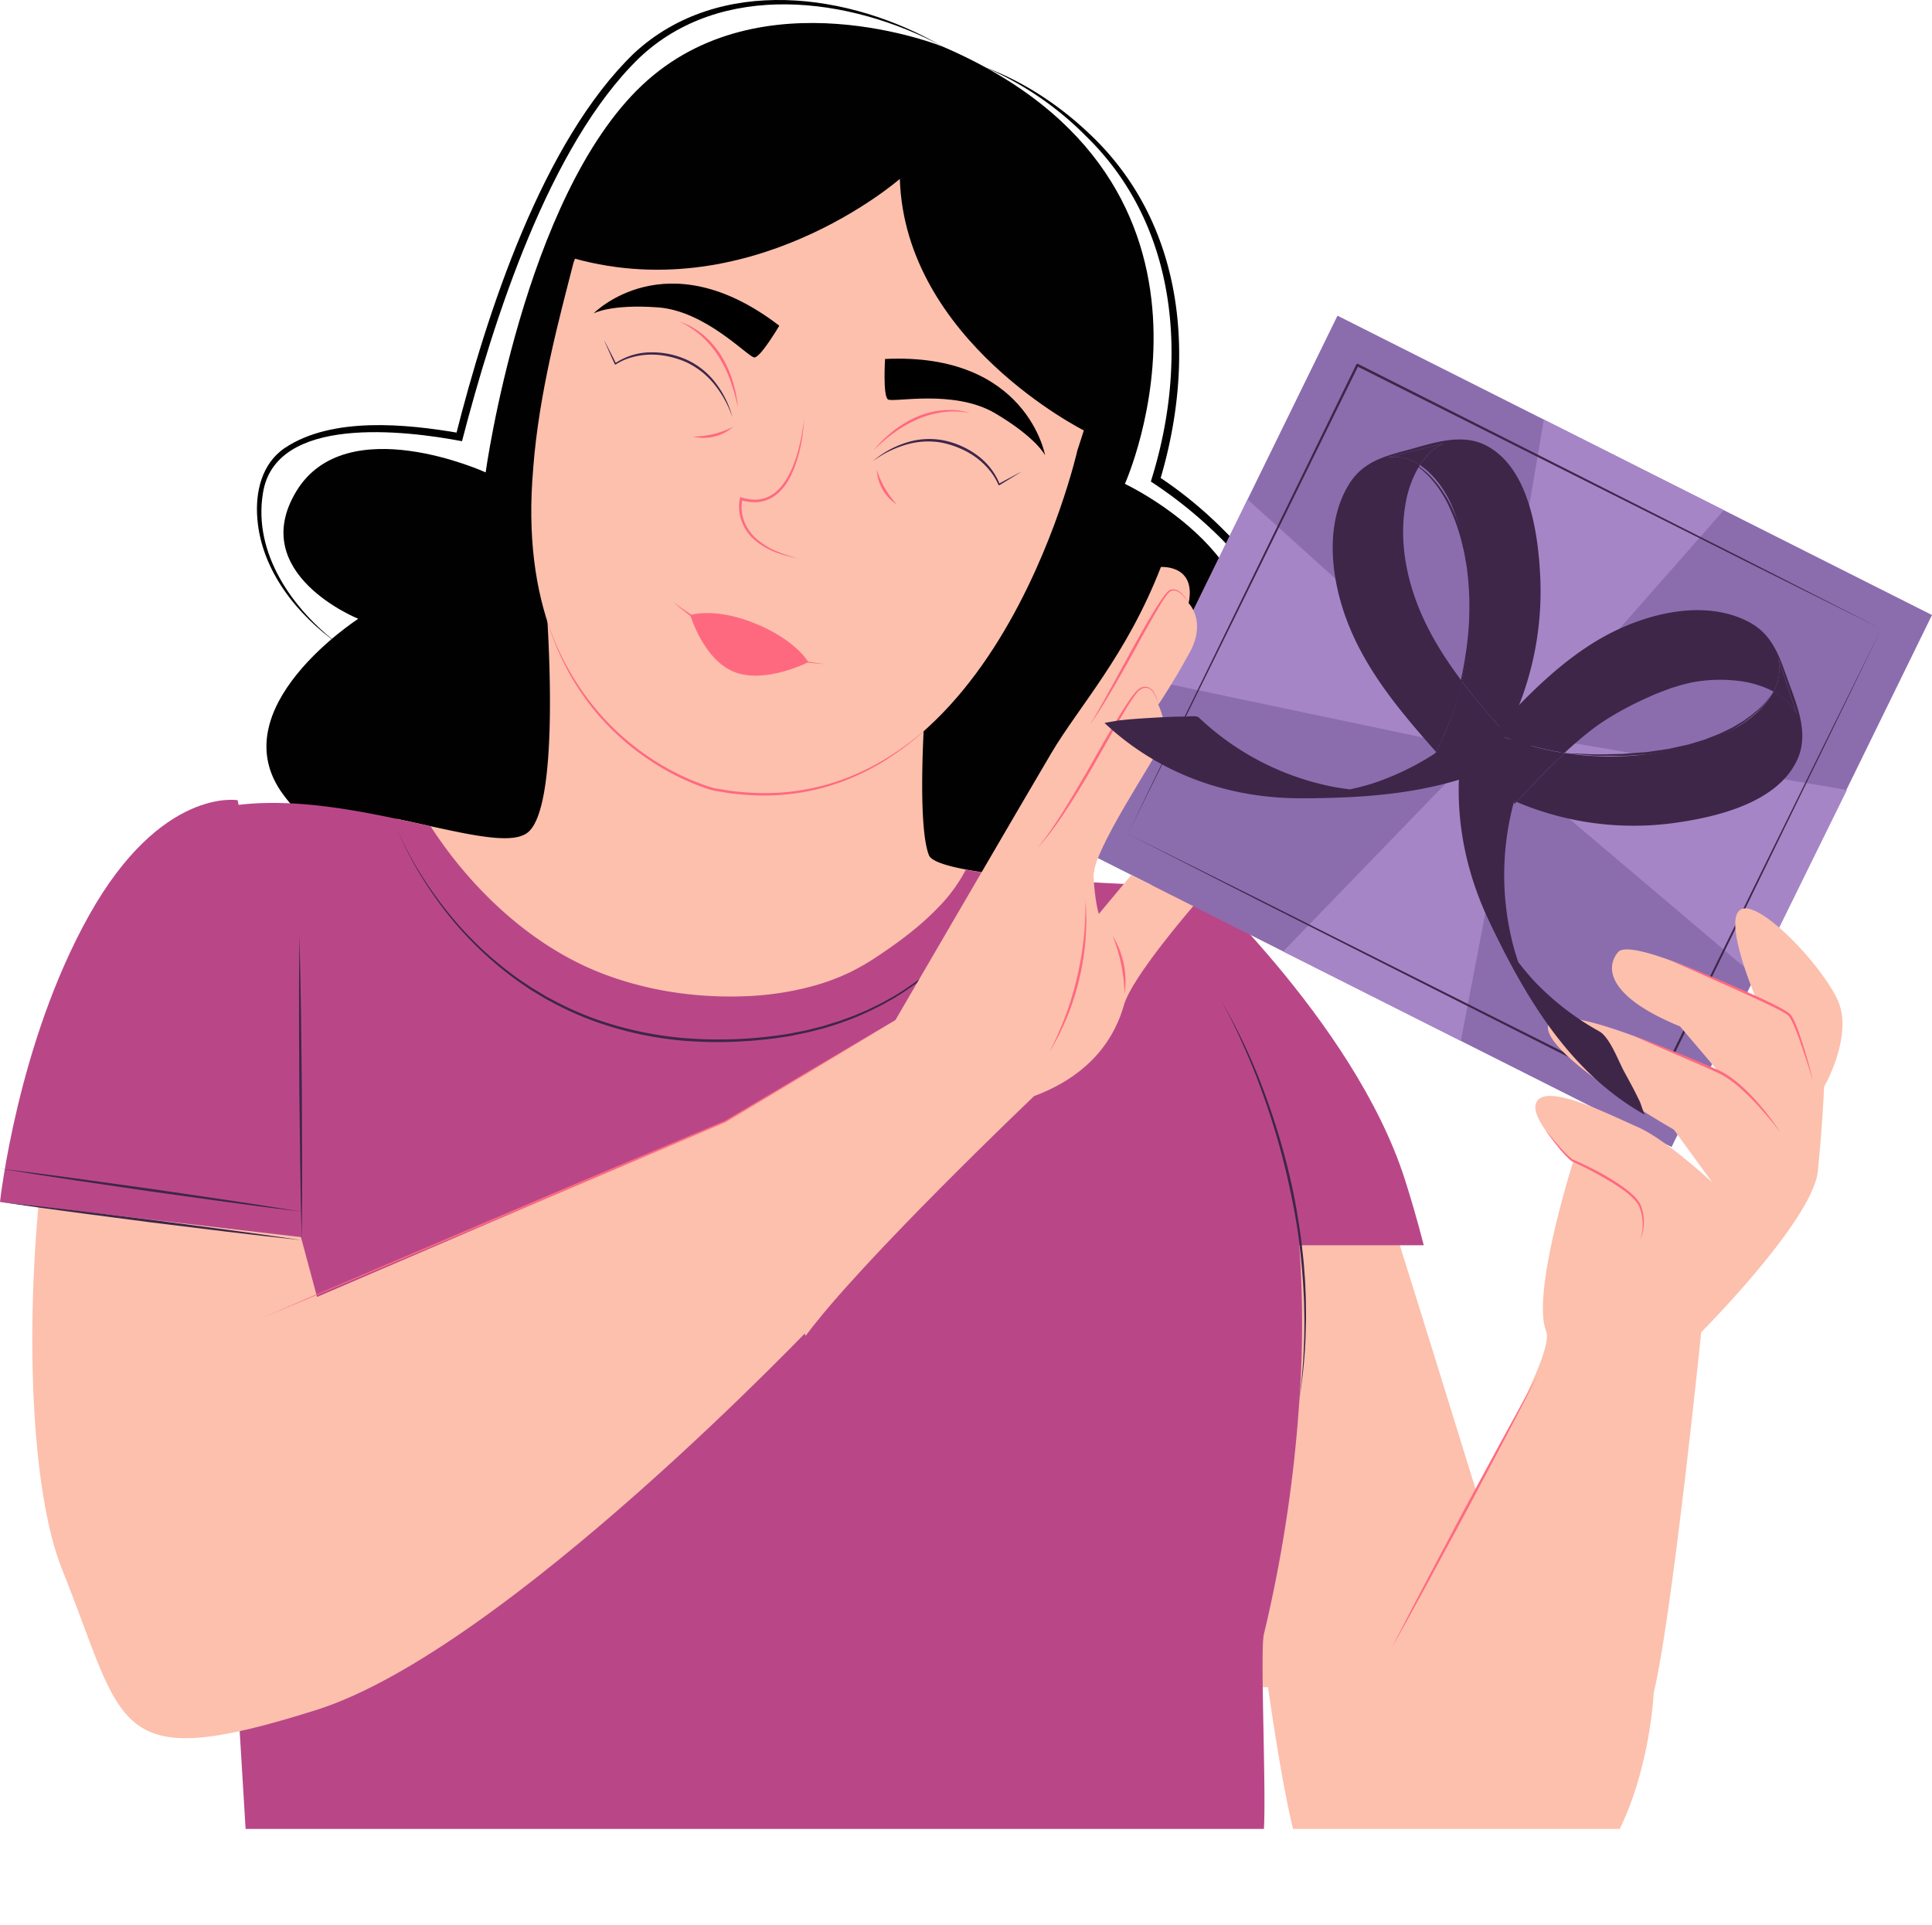
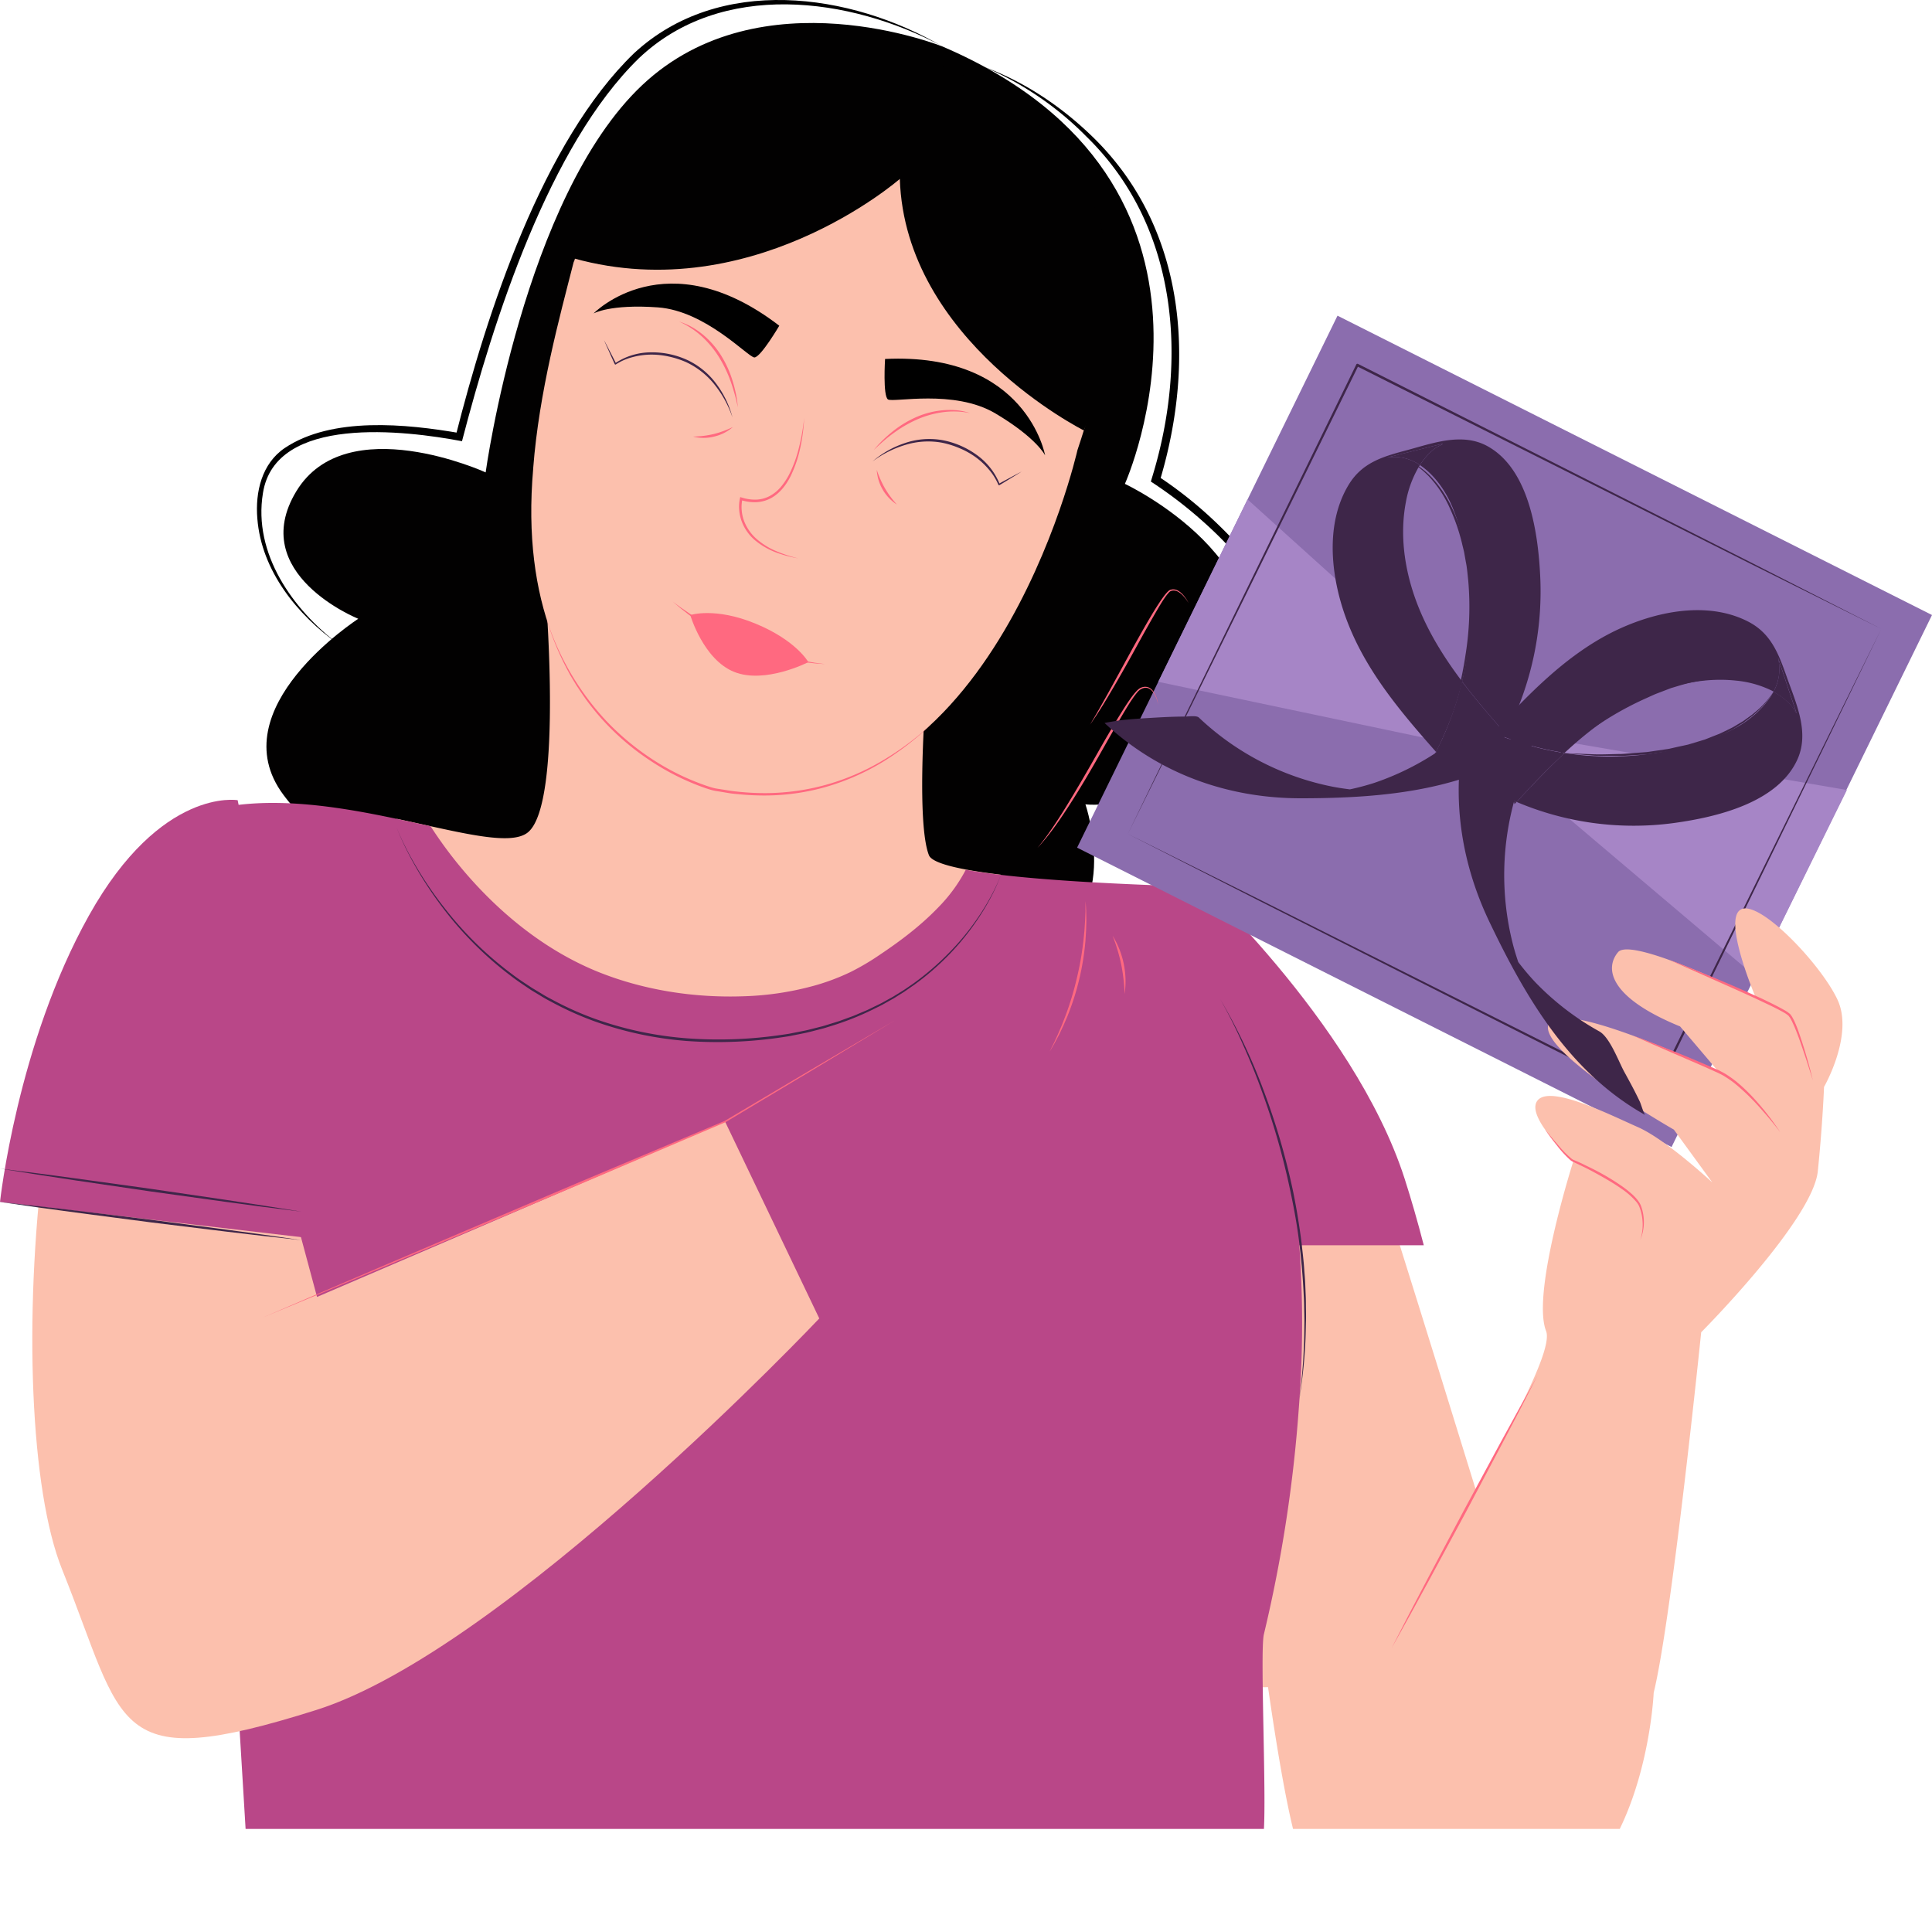
<svg xmlns="http://www.w3.org/2000/svg" viewBox="0 0 891.62 888.34">
  <defs>
    <clipPath id="clip-path" transform="translate(-54.07 -102.14)">
      <rect width="970.24" height="946.21" transform="translate(970.24 946.21) rotate(180)" fill="none" />
    </clipPath>
  </defs>
  <g style="isolation:isolate">
    <g id="Layer_2" data-name="Layer 2">
      <g id="Layer_1-2" data-name="Layer 1">
        <g clip-path="url(#clip-path)">
          <path d="M605.15,512.16s59,52.68,76.94,108,58.42,186.93,58.42,186.93l-21.86,71.77L629.59,881Z" transform="translate(-54.07 -102.14)" fill="#fcc0ad" />
          <path d="M612.86,676.85,601.47,503.31S678.75,573,702.31,646.12c3,9.36,6,19.74,8.84,30.73Z" transform="translate(-54.07 -102.14)" fill="#b94788" />
          <path d="M489.14,123.65s-83.83-33.84-138.65,17.73S278.2,320.15,278.2,320.15s-64.35-29.36-87.39,8.74,28.6,58.83,28.6,58.83S155.14,429.16,184.89,469s90.13,55.94,133.82,9.2l153.51,6.45s13.65,70.91,57.64,57.21S555,473.35,555,473.35s45.72,6.18,71.14-52.51-52.93-95.39-52.93-95.39S635.72,186.5,489.14,123.65Z" transform="translate(-54.07 -102.14)" fill="#020101" />
          <path d="M501.28,538.31a92.9,92.9,0,0,1-25.42,23.47,131.57,131.57,0,0,1-32.3,14.47,197,197,0,0,1-36.3,7.18,267.87,267.87,0,0,1-36.71,1.31c-11.86-.36-23.95-1.13-35.64-3.32a99.39,99.39,0,0,1-39.54-16.83c-11.38-8.14-21-18.57-29.21-30a239.29,239.29,0,0,1-21.64-37.73c-2.62-5.56-5.07-11.19-7.44-16.85,28.71,6.08,52.38,12.77,60.5,6.37,16.92-13.35,7.88-115.73,7.88-115.73l175.43,59s-3.76,52.87,1.88,67.17c1.53,3.89,14.76,6.79,33.19,9A90.64,90.64,0,0,1,501.28,538.31Z" transform="translate(-54.07 -102.14)" fill="#fcc0ad" />
          <path d="M252.79,483.47a195.19,195.19,0,0,0,19.36,25.24c16.13,17.84,35.75,33,58.05,42,21,8.43,44.21,12,66.75,11.23a137.28,137.28,0,0,0,34.11-5.25,102.56,102.56,0,0,0,15.41-5.89,112.63,112.63,0,0,0,13.76-8.12c9.49-6.35,18.71-13.32,26.68-21.59a73.07,73.07,0,0,0,12.88-17.56c26,4.86,76.21,7,111.83,7.95a366.8,366.8,0,0,1,22.68,58.15,498.06,498.06,0,0,1,18.12,92.25A506.9,506.9,0,0,1,653.48,752a645.41,645.41,0,0,1-16.13,104.39c-2,8.24,1.86,86.62-.55,94.76H167.71L139.22,479.89C174,465.41,219.11,476.06,252.79,483.47Z" transform="translate(-54.07 -102.14)" fill="#b94788" />
          <path d="M617.18,563.21a265.64,265.64,0,0,1,20.45,43.27,318.27,318.27,0,0,1,13.31,46c1.58,7.84,2.85,15.73,3.86,23.67.41,4,.93,7.94,1.18,11.93.14,2,.34,4,.43,6l.25,6c.11,2,.08,4,.11,6s.08,4,0,6c-.1,4-.13,8-.43,12-.42,8-1.44,15.91-2.57,23.81.93-7.92,1.76-15.86,2-23.84.23-4,.22-8,.27-12,0-2-.07-4-.1-6s-.06-4-.2-6c-.35-8-1.07-15.9-2-23.81s-2.35-15.76-4-23.56a331.6,331.6,0,0,0-13-46q-4-11.25-8.92-22.18A230.71,230.71,0,0,0,617.18,563.21Z" transform="translate(-54.07 -102.14)" fill="#3e2649" />
          <path d="M516,505.86a78.17,78.17,0,0,1-4.43,10A106.46,106.46,0,0,1,506,525.3a116.47,116.47,0,0,1-13.64,17.12,123,123,0,0,1-16.55,14.36c-1.51,1-3,2.12-4.52,3.12l-4.64,2.92-4.79,2.69c-1.59.91-3.26,1.65-4.89,2.49a131.48,131.48,0,0,1-20.44,8c-.88.27-1.74.56-2.63.8l-2.65.68c-1.78.44-3.54.94-5.33,1.33l-5.38,1.09c-.9.17-1.79.38-2.7.52l-2.71.41a200.32,200.32,0,0,1-43.77,1.76,163.53,163.53,0,0,1-42.84-9.08,146.54,146.54,0,0,1-20-9c-1.62-.85-3.23-1.71-4.78-2.69l-4.7-2.84c-3-2.06-6.1-4.05-9-6.3A161.76,161.76,0,0,1,259,521.86a174.24,174.24,0,0,1-12.23-18.16c-1.84-3.16-3.6-6.36-5.21-9.63s-3.15-6.59-4.44-10c1.33,3.39,2.92,6.68,4.57,9.93s3.45,6.42,5.33,9.55a174.38,174.38,0,0,0,12.44,17.95,161.39,161.39,0,0,0,31.16,30.4c2.88,2.22,5.95,4.17,9,6.19l4.68,2.81c1.54,1,3.15,1.81,4.75,2.66a146.24,146.24,0,0,0,19.89,8.89,163,163,0,0,0,42.56,8.91,199.16,199.16,0,0,0,43.51-1.65l2.7-.4c.9-.13,1.79-.34,2.68-.51l5.35-1.06c1.77-.39,3.53-.88,5.29-1.31l2.64-.67c.88-.24,1.74-.53,2.61-.79,1.74-.55,3.48-1.06,5.21-1.63l5.11-1.87c1.73-.58,3.37-1.37,5.05-2.06l2.51-1.06c.83-.37,1.64-.79,2.46-1.18,1.62-.82,3.29-1.54,4.88-2.43l4.77-2.64,4.64-2.87c1.53-1,3-2.05,4.51-3.07A123.4,123.4,0,0,0,491.92,542a116.68,116.68,0,0,0,13.82-16.89,105.44,105.44,0,0,0,5.66-9.34A77.41,77.41,0,0,0,516,505.86Z" transform="translate(-54.07 -102.14)" fill="#3e2649" />
          <path d="M489.14,123.65c-42.83-25.06-103.2-33.2-142.4,3-42.33,40.8-68,119.94-82.38,176.71l2-1.31c-24.72-4.28-59.07-7.76-80.89,6.86-10.6,7.17-13.66,20.32-12.64,32.53,1.89,24.2,18.52,44.6,37.47,58-21.11-16-39.5-41.83-34.88-69.75,5.73-36.3,65.83-28.87,91.86-23.93,14.56-55.95,40.18-136.33,81.62-176.72,38-36.13,97.34-28.41,140.21-5.46Z" transform="translate(-54.07 -102.14)" />
          <path d="M509,133.32A147.25,147.25,0,0,1,555.29,165c42.53,41.33,47.25,103.38,30.31,158l-.4,1.39a200.48,200.48,0,0,1,24.15,18.5c35.65,31.65,55.36,72.75,16.24,111.37-18,16.51-42.92,23.5-66.84,23.52,19.42.84,39.37-3.23,56.36-13.11,20.94-12.32,37.32-36.7,35-62.14-3-25.3-20.29-46-38.28-62.46a189.85,189.85,0,0,0-23.35-18.17l.83,2.21c16.94-56.3,11.85-118.68-32.71-160.46-13.77-13-29.89-23.69-47.54-30.34Z" transform="translate(-54.07 -102.14)" />
          <path d="M319.24,222.12c.52-2.06.93-4.12,1.55-6.17C341,149.7,410.39,112.64,475.7,133.17c63.86,20.07,100.07,87.75,82.74,152.67l.11.06s-2.39,9.5-7.24,24h0S510.62,490.6,383.86,466.55c0,0-94.74-22.58-83.71-148.21l0-.19c2.7-35.12,12.14-69.51,18.63-94.92C318.91,222.82,319.12,222.51,319.24,222.12Z" transform="translate(-54.07 -102.14)" fill="#fcc0ad" />
          <path d="M427.13,407.72S421.7,397.8,402.87,390,372.63,386,372.63,386s6,20.55,20.3,26.25S427.13,407.72,427.13,407.72Z" transform="translate(-54.07 -102.14)" fill="#ff6980" />
          <path d="M305.85,386.35a124.24,124.24,0,0,0,27.84,48.3,119,119,0,0,0,21.48,17.93,111.52,111.52,0,0,0,25.11,12.27c1.11.37,2.22.72,3.33,1s2.29.39,3.43.59c2.3.34,4.59.81,6.93,1a116.76,116.76,0,0,0,14,.73,105.73,105.73,0,0,0,27.67-3.94,108.53,108.53,0,0,0,25.71-11.06,132,132,0,0,0,22.53-16.77,132,132,0,0,1-22.23,17.27,108.49,108.49,0,0,1-25.76,11.45A103,103,0,0,1,408,469.26a118.89,118.89,0,0,1-14.12-.69c-2.36-.15-4.68-.62-7-1-1.17-.2-2.32-.32-3.52-.59s-2.28-.66-3.41-1a112.16,112.16,0,0,1-25.32-12.5A115.67,115.67,0,0,1,333,435.27a114.22,114.22,0,0,1-8.93-10.94l-1-1.43-1-1.47-1.95-2.94-1.82-3-.91-1.51-.84-1.55A130.37,130.37,0,0,1,305.85,386.35Z" transform="translate(-54.07 -102.14)" fill="#ff6980" />
          <path d="M392.11,294.77a49.91,49.91,0,0,0-8.17-15,36.5,36.5,0,0,0-13.16-10.47,41.11,41.11,0,0,0-8-2.6,36.68,36.68,0,0,0-8.42-.9,33.86,33.86,0,0,0-8.37,1.16,26,26,0,0,0-7.72,3.37h0a.35.35,0,0,1-.47-.09l0,0c-.86-1.83-1.68-3.68-2.5-5.53s-1.66-3.69-2.46-5.55c1,1.79,1.88,3.59,2.81,5.38s1.86,3.6,2.76,5.41l-.51-.13a29.89,29.89,0,0,1,16.49-5.07,38.89,38.89,0,0,1,16.95,3.57,35.27,35.27,0,0,1,13.33,11A45,45,0,0,1,392.11,294.77Z" transform="translate(-54.07 -102.14)" fill="#3e2649" />
          <path d="M413.71,252.46s-8.64,14.71-11.51,14.64S379.79,245.6,357.7,244s-29.7,2.8-29.7,2.8S361.46,212.32,413.71,252.46Z" transform="translate(-54.07 -102.14)" />
          <path d="M394.6,290.14c-.45-2.05-.91-4.1-1.49-6.11s-1.17-4-1.89-6a58.64,58.64,0,0,0-5.41-11.19,45.47,45.47,0,0,0-7.93-9.51,37,37,0,0,0-4.94-3.79,35.63,35.63,0,0,0-5.52-3,30.33,30.33,0,0,1,5.82,2.46,36,36,0,0,1,5.24,3.59,40.19,40.19,0,0,1,8.35,9.57,49.4,49.4,0,0,1,5.26,11.53c.63,2,1.16,4.07,1.59,6.13S394.41,288.05,394.6,290.14Z" transform="translate(-54.07 -102.14)" fill="#ff6980" />
          <path d="M456.76,315.09a44,44,0,0,1,14.95-8.47,34.63,34.63,0,0,1,17.2-1.36,39.21,39.21,0,0,1,15.91,6.83,30.55,30.55,0,0,1,10.65,13.56l-.5-.19c1.75-1,3.52-1.93,5.29-2.88s3.53-1.9,5.31-2.82c-1.69,1.07-3.4,2.12-5.11,3.16s-3.42,2.11-5.15,3.13a.34.34,0,0,1-.46-.12l0,0v0a26.84,26.84,0,0,0-4.45-7.15,35.09,35.09,0,0,0-6.19-5.74,37.35,37.35,0,0,0-7.4-4.09,41,41,0,0,0-8.07-2.51,35.81,35.81,0,0,0-16.76,1A48.63,48.63,0,0,0,456.76,315.09Z" transform="translate(-54.07 -102.14)" fill="#3e2649" />
          <path d="M462.53,267.81s-1.07,17.08,1.34,18.67,30.47-4.88,49.58,6.46,22.94,19.35,22.94,19.35S528,264.66,462.53,267.81Z" transform="translate(-54.07 -102.14)" />
          <path d="M457.29,309.84a61.57,61.57,0,0,1,4.24-4.61c1.51-1.46,3.08-2.84,4.73-4.15a48.31,48.31,0,0,1,10.8-6.5,39,39,0,0,1,12.23-3.1,35.94,35.94,0,0,1,6.31,0,29.71,29.71,0,0,1,6.14,1.31,35.94,35.94,0,0,0-6.18-.73,36.46,36.46,0,0,0-6.18.29,44.68,44.68,0,0,0-11.85,3.28,57.06,57.06,0,0,0-10.72,6.14c-1.69,1.19-3.31,2.48-4.89,3.84S458.81,308.41,457.29,309.84Z" transform="translate(-54.07 -102.14)" fill="#ff6980" />
          <path d="M425.19,295a83,83,0,0,1-1.76,13.66,57.29,57.29,0,0,1-4.42,13.1c-2.06,4.12-5,8.06-9.23,10.34a15.83,15.83,0,0,1-6.84,1.81,21.33,21.33,0,0,1-7-1l.76-.41a17,17,0,0,0-.33,5.1,18.18,18.18,0,0,0,1.1,5,21.15,21.15,0,0,0,5.93,8.41,33.5,33.5,0,0,0,8.94,5.5,62.14,62.14,0,0,0,10.1,3.31,56.16,56.16,0,0,1-10.32-2.76,34.06,34.06,0,0,1-9.32-5.34,21,21,0,0,1-6.35-8.74,20,20,0,0,1-1.23-5.33,18,18,0,0,1,.33-5.51l.14-.6.61.19a20.28,20.28,0,0,0,6.58,1,14.54,14.54,0,0,0,6.36-1.64,18,18,0,0,0,5.16-4.19,31.33,31.33,0,0,0,3.76-5.6,56.61,56.61,0,0,0,4.67-12.81A91.12,91.12,0,0,0,425.19,295Z" transform="translate(-54.07 -102.14)" fill="#ff6980" />
          <g style="mix-blend-mode:multiply">
            <path d="M434.91,408.64c-1.61-.11-3.21-.22-4.82-.35l-4.81-.57-4.77-.79-4.75-1A119,119,0,0,1,380,391.29L376,388.66l-4-2.79-3.82-3q-1.86-1.56-3.69-3.13c1.3,1,2.6,1.91,3.88,2.87l4,2.74,4,2.63,4.13,2.48A142.69,142.69,0,0,0,416,405.05l4.68,1.14,4.72,1,4.75.82Z" transform="translate(-54.07 -102.14)" fill="#ff6980" />
          </g>
          <path d="M458.71,319a46.22,46.22,0,0,0,3.77,8.51A45.08,45.08,0,0,0,468,335a20.48,20.48,0,0,1-9.3-16Z" transform="translate(-54.07 -102.14)" fill="#ff6980" />
          <path d="M392.33,299.19a20,20,0,0,1-8.68,4.43,19.7,19.7,0,0,1-9.74,0,43.57,43.57,0,0,0,9.46-1.15A44.63,44.63,0,0,0,392.33,299.19Z" transform="translate(-54.07 -102.14)" fill="#ff6980" />
          <path d="M554.26,300.79s-82.55-41.34-84.92-116.08c0,0-70.24,61.48-154.4,35.52,0,0,18.87-133.87,158.34-92.72S554.26,300.79,554.26,300.79Z" transform="translate(-54.07 -102.14)" fill="#020101" />
          <polygon points="497.08 391.2 771.43 529.36 891.62 283.84 617.26 145.69 497.08 391.2" fill="#8b6dae" />
          <polygon points="852.35 364.6 694.35 337.52 575.75 230.5 534.54 314.67 687.6 346.87 810 450.56 852.35 364.6" fill="#a685c6" />
-           <polygon points="795.52 235.45 700.36 343.6 674.17 480.38 592.2 439.1 687.6 340.53 712.49 193.64 795.52 235.45" fill="#a685c6" />
          <path d="M574.57,487l60.58,30.17,60.49,30.34,60.49,30.34,60.48,30.39-.78.26L869,500.37l26.58-54,26.72-54L896,446.57l-26.38,54.14L816.87,609a.59.59,0,0,1-.78.26h0l-60.42-30.5-60.4-30.53-60.39-30.53Z" transform="translate(-54.07 -102.14)" fill="#3e2649" />
          <path d="M922.26,392.36l-60.58-30.17-60.49-30.34L740.7,301.5l-60.48-30.38.78-.26L627.87,379l-26.58,54-26.72,54,26.23-54.21,26.38-54.14L680,270.35a.58.58,0,0,1,.78-.27h0l60.42,30.49,60.4,30.54L862,361.65Z" transform="translate(-54.07 -102.14)" fill="#3e2649" />
          <path d="M637.92,871.06l58.44,4c3.64-33,77.54-142.66,71.22-158.66a17.09,17.09,0,0,1-.76-2.58C762.41,693.65,780.18,638,780.18,638s-22.33-20.33-16.61-27.88,33.22,6.39,46.39,12.2,34.36,25.56,34.36,25.56l-17.75-24.4s-63-36-57.84-48.79,78.46,22.07,78.46,22.07l-17.76-20.91c-32.64-13.36-34.93-26.72-28.63-34.27s63.57,21,63.57,21-15.47-36.06-6.88-40.71,37.23,25.56,44.67,41.82-6.3,40.08-6.3,40.08S895.29,620,893,642.62,839.17,717,839.17,717s-13.5,132-21.92,166.35c0,0-4.11,96.76-68.18,105.34s-91-14.7-97.59-39.84S637.92,871.06,637.92,871.06Z" transform="translate(-54.07 -102.14)" fill="#fcc0ad" />
          <path d="M890.71,600.75c-1.17-3.72-2.31-7.44-3.56-11.13s-2.46-7.39-3.88-11c-.69-1.81-1.47-3.58-2.29-5.31l-.69-1.24c-.24-.4-.52-.74-.78-1.11a12.84,12.84,0,0,0-2.26-1.57c-3.35-1.9-6.89-3.55-10.4-5.2-7-3.33-14.16-6.45-21.27-9.63l-21.35-9.5c3.65,1.36,7.27,2.81,10.89,4.23l10.82,4.43q10.78,4.5,21.41,9.39c3.52,1.69,7,3.36,10.45,5.34a13.33,13.33,0,0,1,2.5,1.79c.3.43.64.85.89,1.29l.71,1.32a52.37,52.37,0,0,1,2.23,5.45A228.77,228.77,0,0,1,890.71,600.75Z" transform="translate(-54.07 -102.14)" fill="#ff6980" />
          <path d="M875.67,624.7c-2.1-2.76-4.27-5.47-6.54-8.08s-4.55-5.22-7-7.66a98.33,98.33,0,0,0-7.65-6.94,48.69,48.69,0,0,0-4.21-2.93,19.4,19.4,0,0,0-2.22-1.25l-1.14-.58-1.18-.52c-6.31-2.87-12.7-5.56-19-8.32l-9.54-4.14-9.52-4.21c3.27,1.18,6.5,2.44,9.74,3.67l9.67,3.83q9.66,3.88,19.19,8.08l1.18.53,1.18.62a22.7,22.7,0,0,1,2.3,1.31,51.91,51.91,0,0,1,4.28,3.06,78.32,78.32,0,0,1,7.63,7.16A123.76,123.76,0,0,1,875.67,624.7Z" transform="translate(-54.07 -102.14)" fill="#ff6980" />
          <path d="M767.13,623.42c1.93,2.37,3.85,4.74,5.88,7a49.77,49.77,0,0,0,6.34,6.47l.43.31.44.23c.3.15.72.28,1.06.44.71.29,1.41.61,2.11.93q2.08,1,4.14,2,4.13,2,8.12,4.33c2.64,1.55,5.23,3.21,7.72,5,1.24.91,2.46,1.87,3.61,2.9a20.74,20.74,0,0,1,3.18,3.43,9.65,9.65,0,0,1,1.18,2.08,19.84,19.84,0,0,1,.7,2.23,21,21,0,0,1,.66,4.59,21.32,21.32,0,0,1-1.63,9,22.5,22.5,0,0,0,1-9,21.35,21.35,0,0,0-.81-4.43,20.19,20.19,0,0,0-.74-2.11,8.91,8.91,0,0,0-1.15-1.85,33.38,33.38,0,0,0-6.69-6c-2.46-1.75-5.05-3.35-7.68-4.87s-5.3-3-8-4.39c-1.35-.69-2.72-1.36-4.09-2l-2.07-1c-.35-.17-.67-.27-1-.47l-.57-.32-.48-.37a50.72,50.72,0,0,1-6.24-6.82C770.68,628.4,768.85,626,767.13,623.42Z" transform="translate(-54.07 -102.14)" fill="#ff6980" />
          <polygon points="709.56 634.85 701.39 650.73 693.11 666.55 676.38 698.11 659.4 729.52 650.83 745.19 642.14 760.79 650.31 744.91 658.59 729.09 675.32 697.54 692.3 666.12 700.88 650.46 709.56 634.85" fill="#ff6980" />
-           <path d="M467.31,572.9s59.12-101.51,71.92-123.15,34.75-45.13,50.6-85.93c0,0,16.45-1.24,12.8,16.69,0,0,8.37,8.24.53,22.66s-14.55,24.21-14.55,24.21,4.87,9.54,1.83,17.19-32.31,50.31-31.7,62.06,2.44,17.31,2.44,17.31l15-18,28.59,14.39S576.42,553,572.76,566s-13.41,31.53-41.45,42c0,0-79.85,76-105.45,110.66l-37.19-98.91Z" transform="translate(-54.07 -102.14)" fill="#fcc0ad" />
          <path d="M432.17,710.62S287.59,863.66,200,891.33c-95.07,30-87.94,8.06-117.28-64.9S70.33,507.3,140.38,477.54l60,223.15,188.31-80.92Z" transform="translate(-54.07 -102.14)" fill="#fcc0ad" />
          <path d="M588.61,427.38a16.32,16.32,0,0,0-2.36-5.76,5.12,5.12,0,0,0-2.33-1.88A4,4,0,0,0,581,420a6.24,6.24,0,0,0-2.28,1.92,30.67,30.67,0,0,0-1.87,2.5c-1.18,1.72-2.3,3.49-3.37,5.29-4.32,7.2-8.42,14.54-12.57,21.85s-8.44,14.56-13,21.65-9.3,14.09-15.05,20.25a119.08,119.08,0,0,0,7.49-10.12c2.35-3.48,4.59-7,6.77-10.62,4.37-7.17,8.59-14.44,12.73-21.76s8.32-14.61,12.83-21.73c1.12-1.78,2.3-3.54,3.54-5.25a31.34,31.34,0,0,1,2-2.5l.54-.6.6-.55a4.77,4.77,0,0,1,1.43-.87,4.53,4.53,0,0,1,3.26-.11,5.45,5.45,0,0,1,2.43,2.12A15.33,15.33,0,0,1,588.61,427.38Z" transform="translate(-54.07 -102.14)" fill="#ff6980" />
          <path d="M602.63,380.51a18.63,18.63,0,0,0-3.19-4.07,8.63,8.63,0,0,0-2.1-1.42,4,4,0,0,0-2.39-.27l-.58.16c-.15.11-.31.18-.46.31l-.45.42-.41.48a24.53,24.53,0,0,0-1.54,2.06c-1,1.42-1.88,2.9-2.77,4.39-3.54,6-6.91,12.05-10.25,18.15s-6.75,12.16-10.26,18.17-7.08,12-11.12,17.68c1.81-3,3.57-6,5.25-9s3.41-6.07,5.07-9.12l10-18.3c3.42-6.06,6.78-12.16,10.51-18.06.94-1.46,1.9-2.92,2.93-4.34a24.94,24.94,0,0,1,1.65-2.07l.46-.49.52-.45a3.63,3.63,0,0,1,.64-.39l.68-.16a4.51,4.51,0,0,1,2.69.43,9.08,9.08,0,0,1,2.13,1.6A17.11,17.11,0,0,1,602.63,380.51Z" transform="translate(-54.07 -102.14)" fill="#ff6980" />
          <path d="M567.54,534a40.16,40.16,0,0,1,5.54,26.89,83.19,83.19,0,0,0-1.58-13.69A82.25,82.25,0,0,0,567.54,534Z" transform="translate(-54.07 -102.14)" fill="#ff6980" />
          <path d="M555.08,518c.1,1.5.19,3,.26,4.52l.09,4.53-.13,4.53-.28,4.52a120,120,0,0,1-8.39,35.19l-1.8,4.16-1.93,4.1-2.13,4q-1.12,2-2.28,3.91c.66-1.36,1.32-2.71,2-4l1.87-4.11,1.78-4.15,1.63-4.2A140.32,140.32,0,0,0,551,553.71,141.74,141.74,0,0,0,554.11,536l.44-4.48.29-4.5.19-4.51C555,521,555.05,519.48,555.08,518Z" transform="translate(-54.07 -102.14)" fill="#ff6980" />
          <path d="M467.31,572.9l-39.19,23.65-39.27,23.51h0l-53.19,22.68c-17.71,7.6-35.5,15-53.25,22.52l-53.28,22.45c-17.75,7.52-35.56,14.88-53.34,22.3,17.7-7.62,35.37-15.3,53.12-22.83l53.18-22.68c17.73-7.54,35.44-15.17,53.21-22.61l53.28-22.46,0,0,39.36-23.35Z" transform="translate(-54.07 -102.14)" fill="#ff6980" />
          <path d="M163.75,471.44s-35.37-6.2-68.58,53.13-41.1,132.29-41.1,132.29l151,17.64Z" transform="translate(-54.07 -102.14)" fill="#b94788" />
-           <polygon points="138.18 431.82 138.6 449.38 138.91 466.95 139.31 502.08 139.44 537.22 139.41 554.78 139.25 572.36 138.82 554.79 138.52 537.22 138.12 502.09 137.99 466.96 138.02 449.39 138.18 431.82" fill="#3e2649" />
          <polygon points="0 554.72 17.44 556.63 34.87 558.67 69.7 562.94 104.5 567.49 121.88 569.86 139.25 572.36 121.81 570.44 104.38 568.4 69.55 564.13 34.76 559.58 17.37 557.21 0 554.72" fill="#3e2649" />
          <polygon points="139.15 559.2 121.72 557.01 104.3 554.69 69.49 549.86 34.72 544.75 17.35 542.1 0 539.33 17.44 541.52 34.85 543.84 69.66 548.67 104.43 553.78 121.8 556.43 139.15 559.2" fill="#3e2649" />
-           <path d="M702.87,334a49.28,49.28,0,0,1,6-16.39c.16-.26.33-.52.5-.77,6.83,4.49,12.08,12.28,15,19.41,4.94,12,7.28,25.39,8.09,38.31a142.32,142.32,0,0,1-3.66,42.1c-10-13.3-18.63-27.61-23.39-43.8C701.73,360.27,700.41,346.86,702.87,334Z" transform="translate(-54.07 -102.14)" fill="none" />
          <path d="M722.53,449.48c3.85-.78,7.67-1.74,11.47-2.71,1.13-.29,10.47-3.38,14.33-4.44-.51.95-1,1.91-1.54,2.86-.41.73-4.45,1.63-4.61,1.68C738.43,448,734.6,449,730.8,450s-7.62,1.93-11.47,2.71c-.6.12-4.75.53-4.85.72q1.17-2.1,2.27-4.25l.93,1.05C718.19,450.78,721.76,449.63,722.53,449.48Z" transform="translate(-54.07 -102.14)" fill="#3e2649" />
          <path d="M750,442a5.24,5.24,0,0,0-1.67.34c.24-.46.5-.92.74-1.39Z" transform="translate(-54.07 -102.14)" fill="#ff590b" />
          <path d="M749.07,440.94c-.24.47-.5.93-.74,1.39-3.86,1.06-13.2,4.15-14.33,4.44-3.8,1-7.62,1.93-11.47,2.71-.77.15-4.34,1.3-4.85.72l-.93-1.05a143.76,143.76,0,0,0,12-32.54C735.18,425.05,742.13,433.1,749.07,440.94Z" transform="translate(-54.07 -102.14)" fill="#3e2649" />
          <path d="M693.93,313.36l25.41-6.31c2.09-.62-1.86,1.25-2.13,1.43a23.07,23.07,0,0,0-3.24,2.6,31.77,31.77,0,0,0-4.61,5.71A20.47,20.47,0,0,0,693.93,313.36Z" transform="translate(-54.07 -102.14)" fill="#3e2649" />
          <path d="M702.87,334a49.28,49.28,0,0,1,6-16.39c.16-.26.33-.52.5-.77,6.83,4.49,12.08,12.28,15,19.41,4.94,12,7.28,25.39,8.09,38.31a142.32,142.32,0,0,1-3.66,42.1c-10-13.3-18.63-27.61-23.39-43.8C701.73,360.27,700.41,346.86,702.87,334Z" transform="translate(-54.07 -102.14)" fill="none" />
          <path d="M693.93,313.36l25.41-6.31c2.09-.62-1.86,1.25-2.13,1.43a23.07,23.07,0,0,0-3.24,2.6,31.77,31.77,0,0,0-4.61,5.71A20.47,20.47,0,0,0,693.93,313.36Z" transform="translate(-54.07 -102.14)" fill="none" />
          <path d="M676.54,325.77c6.27-10.26,15.85-12.94,26.8-15.86,12-3.21,25.6-8.36,37.37-1.76,19.21,10.75,23.26,40.37,24.19,60.37a143.71,143.71,0,0,1-15.83,72.42c-6.94-7.84-13.89-15.89-20.27-24.33a142.32,142.32,0,0,0,3.66-42.1c-.81-12.92-3.15-26.31-8.09-38.31-2.93-7.13-8.18-14.92-15-19.41a31.77,31.77,0,0,1,4.61-5.71,23.07,23.07,0,0,1,3.24-2.6c.27-.18,4.22-2.05,2.13-1.43l-25.41,6.31a20.47,20.47,0,0,1,15.43,3.43c-.17.25-.34.51-.5.77a49.28,49.28,0,0,0-6,16.39c-2.46,12.91-1.14,26.32,2.54,38.86,4.76,16.19,13.36,30.5,23.39,43.8a143.76,143.76,0,0,1-12,32.54c-15.73-17.78-31.51-36.36-40.41-58.77C668.53,370.73,664.94,344.76,676.54,325.77Z" transform="translate(-54.07 -102.14)" fill="#3e2649" />
          <path d="M855.07,416.31a47.57,47.57,0,0,1,16.62,4.63l.8.44c-3.83,7.29-11,13.26-17.77,16.85-11.36,6-24.31,9.55-36.94,11.49a136.91,136.91,0,0,1-41.66-.06c12.19-11.29,25.5-21.21,41-27.42C829.12,417.43,842.17,414.94,855.07,416.31Z" transform="translate(-54.07 -102.14)" fill="none" />
          <path d="M743.29,446.17c1.1,3.82,2.37,7.6,3.65,11.36.38,1.11,4.23,10.28,5.6,14.09-1-.43-2-.85-2.94-1.31-.75-.35-2-4.35-2.05-4.51-1.45-3.7-2.75-7.47-4-11.23S741,447,739.87,443.21c-.17-.59-.93-4.75-1.13-4.84,1.45.67,2.9,1.31,4.37,1.93l-1,1C741.63,441.9,743.07,445.41,743.29,446.17Z" transform="translate(-54.07 -102.14)" fill="#3e2649" />
          <path d="M753,473.27a5.61,5.61,0,0,0-.48-1.65c.48.2,1,.42,1.43.63Z" transform="translate(-54.07 -102.14)" fill="#3e2649" />
          <path d="M754,472.25c-.48-.21-1-.43-1.43-.63-1.37-3.81-5.22-13-5.6-14.09-1.28-3.76-2.55-7.54-3.65-11.36-.22-.76-1.66-4.27-1.13-4.84l1-1a139,139,0,0,0,33,9.36C768.37,456.84,761.08,464.55,754,472.25Z" transform="translate(-54.07 -102.14)" fill="#3e2649" />
          <path d="M874.52,405.49l8.4,25.13c.78,2.06-1.4-1.77-1.59-2a22.72,22.72,0,0,0-2.84-3,31,31,0,0,0-6-4.17A21.32,21.32,0,0,0,874.52,405.49Z" transform="translate(-54.07 -102.14)" fill="#3e2649" />
          <path d="M855.07,416.31a47.57,47.57,0,0,1,16.62,4.63l.8.44c-3.83,7.29-11,13.26-17.77,16.85-11.36,6-24.31,9.55-36.94,11.49a136.91,136.91,0,0,1-41.66-.06c12.19-11.29,25.5-21.21,41-27.42C829.12,417.43,842.17,414.94,855.07,416.31Z" transform="translate(-54.07 -102.14)" fill="none" />
          <path d="M874.52,405.49l8.4,25.13c.78,2.06-1.4-1.77-1.59-2a22.72,22.72,0,0,0-2.84-3,31,31,0,0,0-6-4.17A21.32,21.32,0,0,0,874.52,405.49Z" transform="translate(-54.07 -102.14)" fill="none" />
          <path d="M860.82,389c10.62,5.44,14.08,14.89,17.9,25.7,4.19,11.88,10.42,25.14,5,37.61-8.91,20.34-37.65,27-57.21,29.67A138.28,138.28,0,0,1,754,472.25c7.11-7.7,14.4-15.41,22.15-22.59a136.91,136.91,0,0,0,41.66.06c12.63-1.94,25.58-5.46,36.94-11.49,6.75-3.59,13.94-9.56,17.77-16.85a31,31,0,0,1,6,4.17,22.72,22.72,0,0,1,2.84,3c.19.26,2.37,4.09,1.59,2l-8.4-25.13a21.32,21.32,0,0,1-2,15.89l-.8-.44a47.57,47.57,0,0,0-16.62-4.63c-12.9-1.37-26,1.12-38,5.93-15.5,6.21-28.81,16.13-41,27.42a139,139,0,0,1-33-9.36c16.1-17.43,33-35,54.23-45.92C816,384.79,841.17,378.91,860.82,389Z" transform="translate(-54.07 -102.14)" fill="#3e2649" />
          <path d="M570.17,434.67c5.08-.61,10.24-.94,15.35-1.24s10.27-.59,15.4-.58c1.46,0,5.3-.61,6.41.43a124.87,124.87,0,0,0,62.12,32c2.52.47,5.06.85,7.6,1.16a114,114,0,0,0,11.29-3,124.35,124.35,0,0,0,33.35-17.3c4.56-3.28,16.28-2.11,21.68-2.43,5.12-.31,10.26-.59,15.39-.58,1,0,5.94.78,6.42.43-32.47,23.35-71.64,26.94-110.44,27-33.87.08-65.85-11.27-90.9-34.73C563.68,435.71,571.25,434.54,570.17,434.67Z" transform="translate(-54.07 -102.14)" fill="#3e2649" />
          <path d="M736.61,434.68c2.75,4.38,5.28,8.95,7.77,13.49s5,9.12,7.19,13.82c.63,1.34,2.84,4.58,2.4,6.05a129,129,0,0,0-1.49,70.65c.67,2.51,1.44,5,2.27,7.45a117.18,117.18,0,0,0,7.57,9,125.11,125.11,0,0,0,29.84,23c4.89,2.75,8.94,14,11.56,18.75,2.5,4.55,5,9.13,7.2,13.82.43.93,1.88,5.76,2.4,6-34.84-19.54-55-53.77-71.92-89.2-14.76-30.91-18.55-65.06-8.59-98.13C732.88,429.2,737.2,435.61,736.61,434.68Z" transform="translate(-54.07 -102.14)" fill="#3e2649" />
          <g style="mix-blend-mode:screen">
            <path d="M721.74,438.37a154,154,0,0,0,5.15-16.65,161.92,161.92,0,0,0,3.47-17.05,139.09,139.09,0,0,0,1.3-34.64c-.32-2.87-.52-5.76-1.11-8.6l-.75-4.27c-.3-1.42-.69-2.81-1-4.22a90,90,0,0,0-5.67-16.36,52.88,52.88,0,0,0-9.47-14.42c-4-4.13-8.82-7.74-14.51-9.09a23.18,23.18,0,0,1,8.07,3.24,38.26,38.26,0,0,1,6.86,5.44A53.66,53.66,0,0,1,724,336.18a84.14,84.14,0,0,1,5.88,16.49c.35,1.42.75,2.83,1.06,4.25l.79,4.32c.62,2.86.84,5.78,1.18,8.68a136,136,0,0,1-1.59,34.9A154.16,154.16,0,0,1,721.74,438.37Z" transform="translate(-54.07 -102.14)" fill="#3e2649" />
            <path d="M872.49,421.38a37.59,37.59,0,0,1-8.41,10.06c-.41.36-.81.74-1.24,1.09l-1.31,1-2.64,2-2.79,1.77a31.17,31.17,0,0,1-2.83,1.7l-2.94,1.52a29.92,29.92,0,0,1-3,1.42c-2.05.82-4.08,1.67-6.13,2.47l-6.3,2c-.53.16-1,.35-1.58.48l-1.61.36-3.22.73-3.22.71c-1.07.26-2.18.33-3.26.51l-6.53.91c-1.08.18-2.18.22-3.28.3l-3.28.22c-2.19.13-4.38.31-6.58.36l-6.58-.06-3.29,0c-1.09,0-2.19,0-3.28-.1-4.37-.36-8.74-.68-13.1-1.08,4.38.13,8.75.33,13.12.5s8.74-.11,13.1-.15c2.18-.11,4.35-.34,6.53-.48l3.26-.24c1.09-.09,2.18-.14,3.26-.33l6.47-.95c1.07-.19,2.16-.26,3.22-.54l3.18-.72,3.2-.69,1.59-.35c.53-.13,1.05-.31,1.57-.46l6.25-1.89c2-.77,4-1.59,6.07-2.39,1-.36,2-.91,3-1.37l2.93-1.43a31.84,31.84,0,0,0,2.84-1.61l2.8-1.67,2.65-1.9,1.33-.95c.43-.33.83-.7,1.25-1.05A38.88,38.88,0,0,0,872.49,421.38Z" transform="translate(-54.07 -102.14)" fill="#3e2649" />
            <path d="M765.18,460.38a142.91,142.91,0,0,0,15.91,3.74,158,158,0,0,0,16.19,2.13,126.6,126.6,0,0,0,32.48-1.32A83.43,83.43,0,0,0,860,453.47a69.27,69.27,0,0,0,12.66-10.18l2.84-2.93,2.6-3.15c.43-.53.87-1,1.29-1.58l1.18-1.67,2.37-3.34-2.22,3.44-1.13,1.72c-.4.55-.83,1.08-1.24,1.62l-2.51,3.25-2.76,3a69.11,69.11,0,0,1-12.58,10.55c-9.16,6.12-19.74,9.82-30.51,11.87a124.07,124.07,0,0,1-32.77,1.06A142.59,142.59,0,0,1,765.18,460.38Z" transform="translate(-54.07 -102.14)" fill="#3e2649" />
            <path d="M878.49,425.55a28.75,28.75,0,0,0-7-5.11c-1.25-.74-2.61-1.25-3.92-1.86s-2.72-1-4.1-1.4a50.06,50.06,0,0,0-17.14-1.74,36.6,36.6,0,0,0-4.3.42l-2.15.26c-.36.05-.72.08-1.07.14l-1.06.22a75.34,75.34,0,0,0-8.42,2l-4.15,1.25-4.05,1.55c-1.35.53-2.7,1-4,1.58l-4,1.81a148.67,148.67,0,0,0-29.7,17.89c-2.32,1.73-4.51,3.64-6.73,5.5L773.51,451c-1.08,1-2.08,2-3.12,3a97,97,0,0,0-11.31,13.22A90.94,90.94,0,0,1,770,453.64c1-1,2-2.11,3.07-3.11l3.17-3c2.2-1.92,4.37-3.88,6.67-5.66a143.81,143.81,0,0,1,29.77-18.25l4-1.81c1.35-.55,2.73-1,4.09-1.57l4.1-1.54,4.21-1.24a71.63,71.63,0,0,1,17.26-2.94,50.41,50.41,0,0,1,17.35,2.11c1.39.45,2.75,1,4.11,1.53a40.86,40.86,0,0,1,3.89,2A27.3,27.3,0,0,1,878.49,425.55Z" transform="translate(-54.07 -102.14)" fill="#3e2649" />
            <path d="M699.13,316.8A85.64,85.64,0,0,0,694,331.43a97.54,97.54,0,0,0-2.81,15.24,100.91,100.91,0,0,0-.42,15.45A90.39,90.39,0,0,0,693,377.4c.32,1.25.54,2.52.94,3.75l1.1,3.71c.87,2.42,1.67,4.88,2.74,7.22s2.16,4.69,3.31,7c.59,1.15,1.28,2.24,1.91,3.37s1.26,2.26,2,3.32l2.12,3.24c.71,1.08,1.52,2.09,2.27,3.14s1.5,2.11,2.36,3.08l2.48,3c.81,1,1.68,2,2.57,2.91L719.4,424c1.82,1.85,3.71,3.62,5.55,5.45-1.92-1.73-3.9-3.43-5.77-5.22l-2.75-2.77c-.92-.91-1.84-1.84-2.68-2.83-1.71-2-3.45-3.89-5-6-.78-1-1.62-2-2.36-3.11l-2.21-3.23c-.76-1.06-1.41-2.19-2.08-3.31s-1.35-2.23-2-3.39c-1.18-2.32-2.42-4.63-3.4-7.05s-1.93-4.85-2.83-7.29l-1.14-3.75c-.41-1.24-.65-2.53-1-3.8a89.11,89.11,0,0,1-1.56-31.11,95.72,95.72,0,0,1,3.16-15.28c.72-2.5,1.58-5,2.52-7.39A61.05,61.05,0,0,1,699.13,316.8Z" transform="translate(-54.07 -102.14)" fill="#3e2649" />
          </g>
        </g>
      </g>
    </g>
  </g>
</svg>